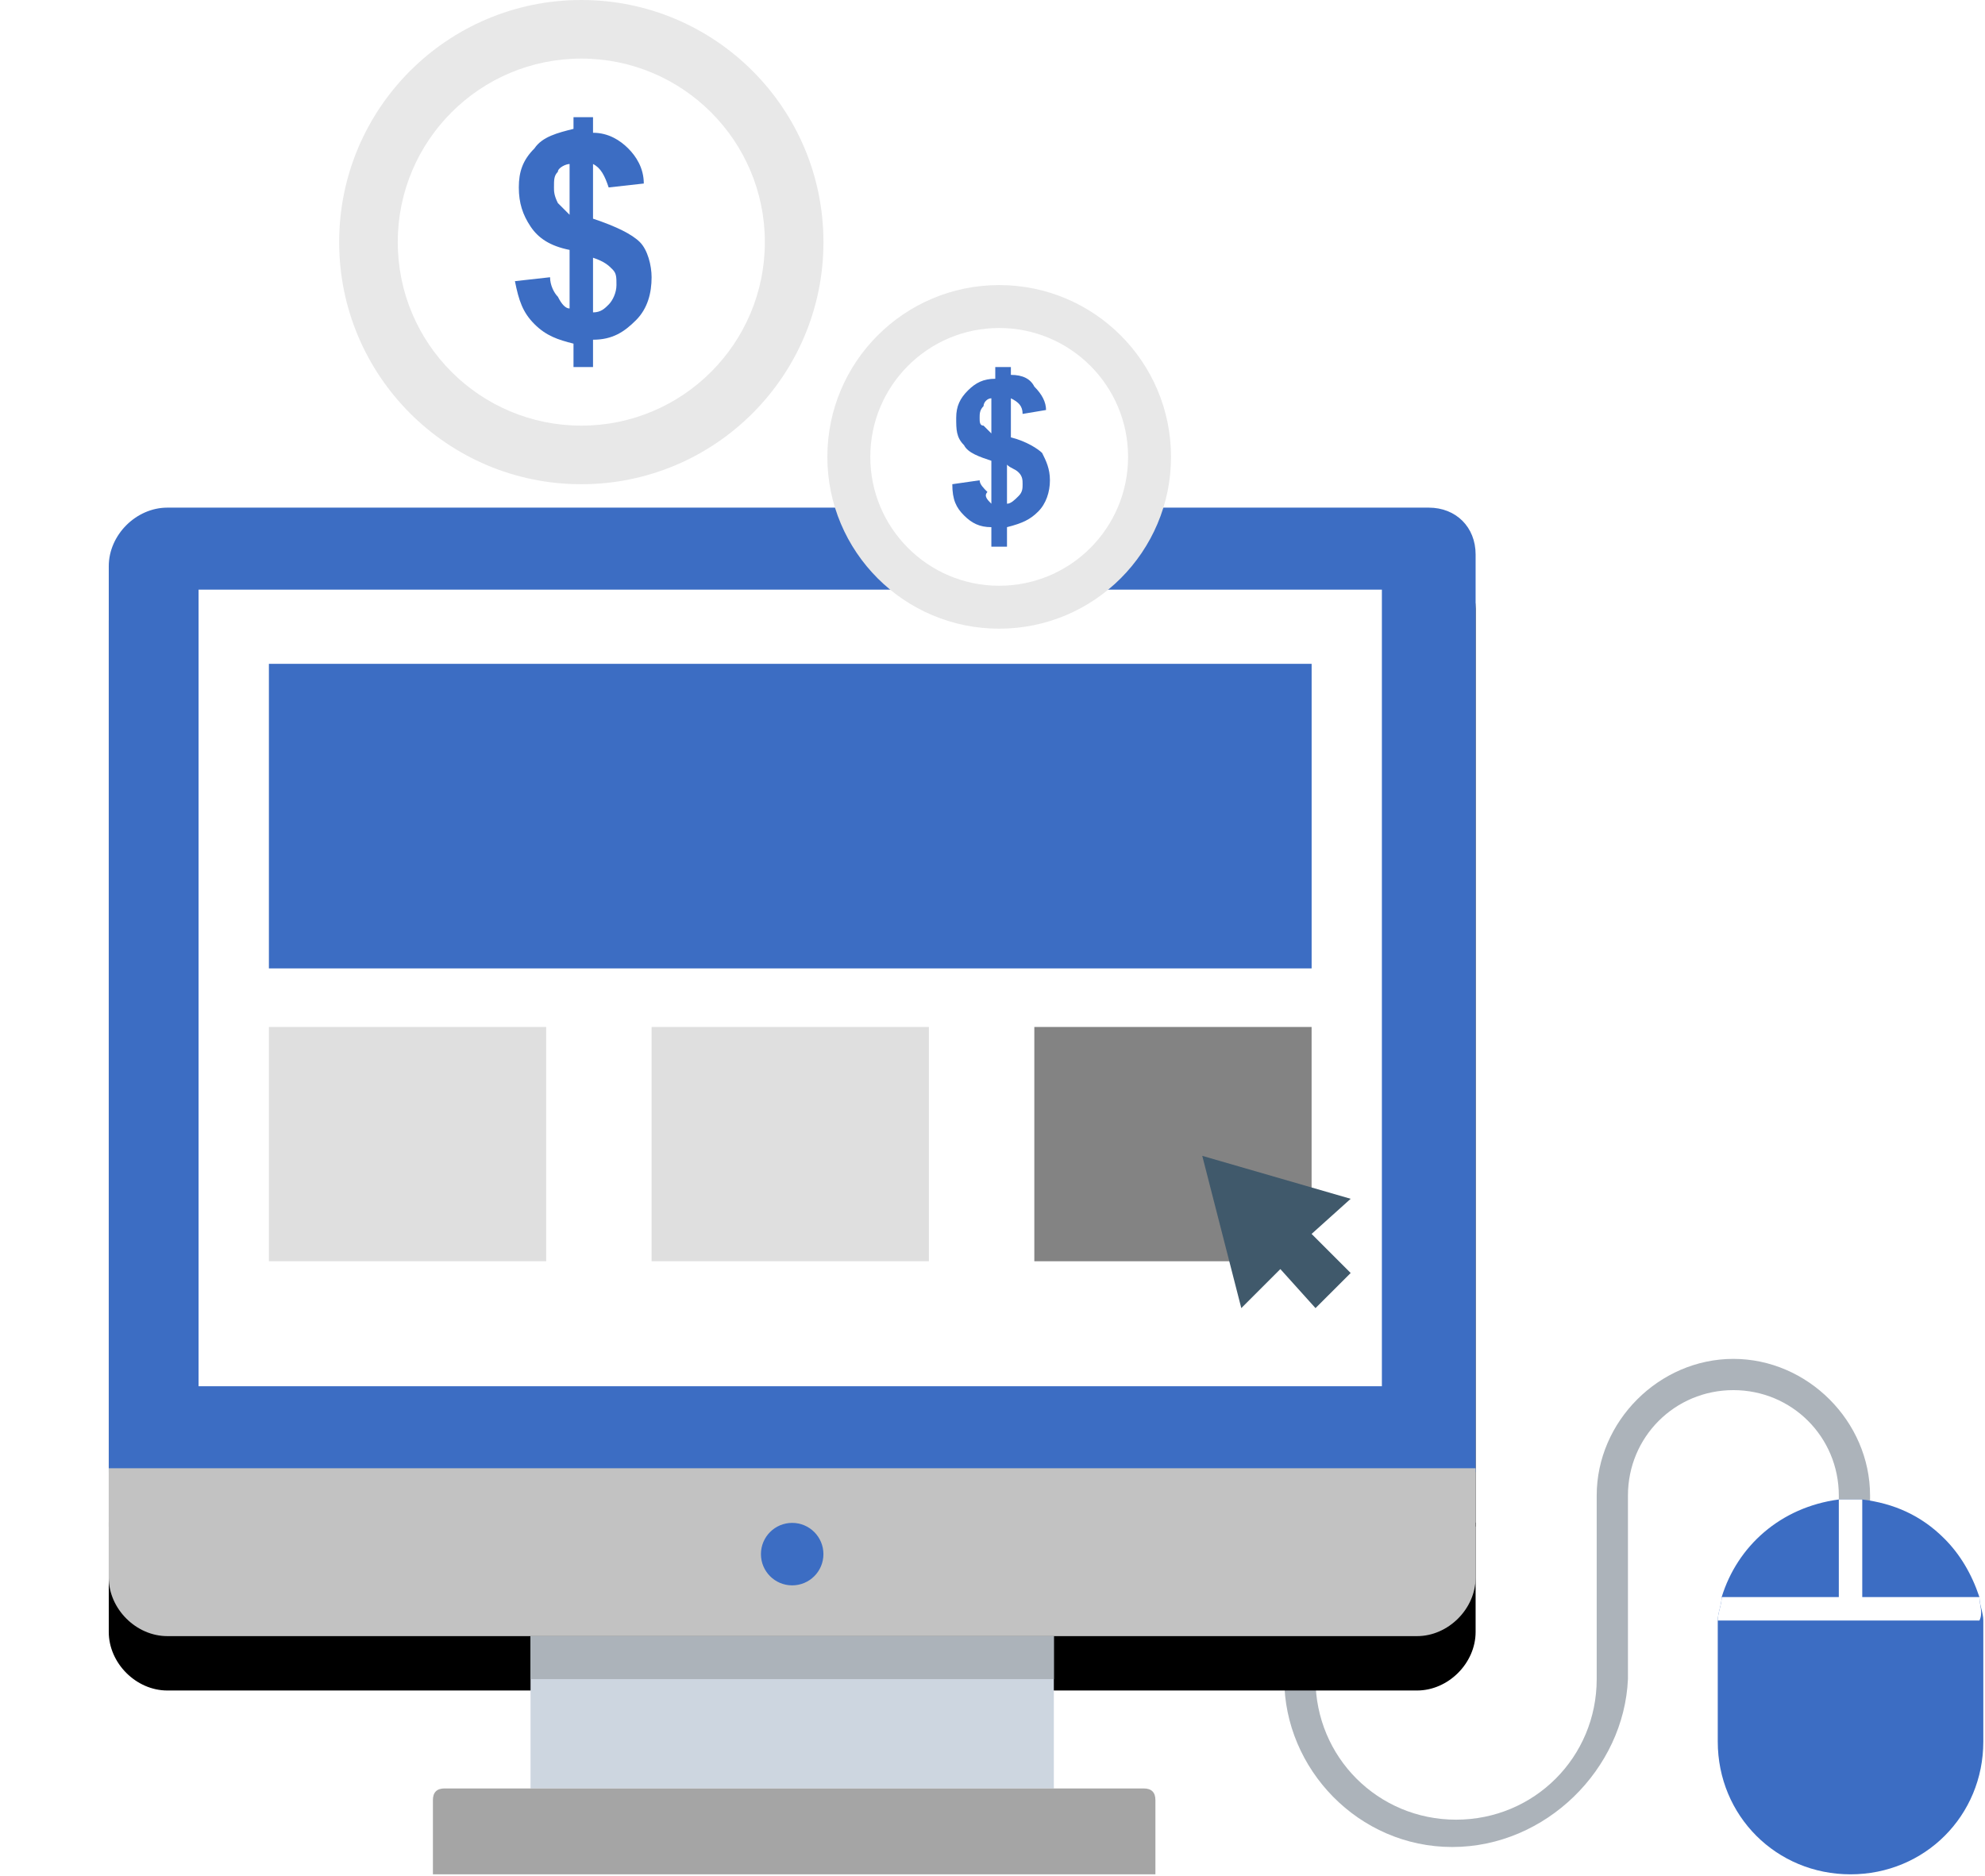
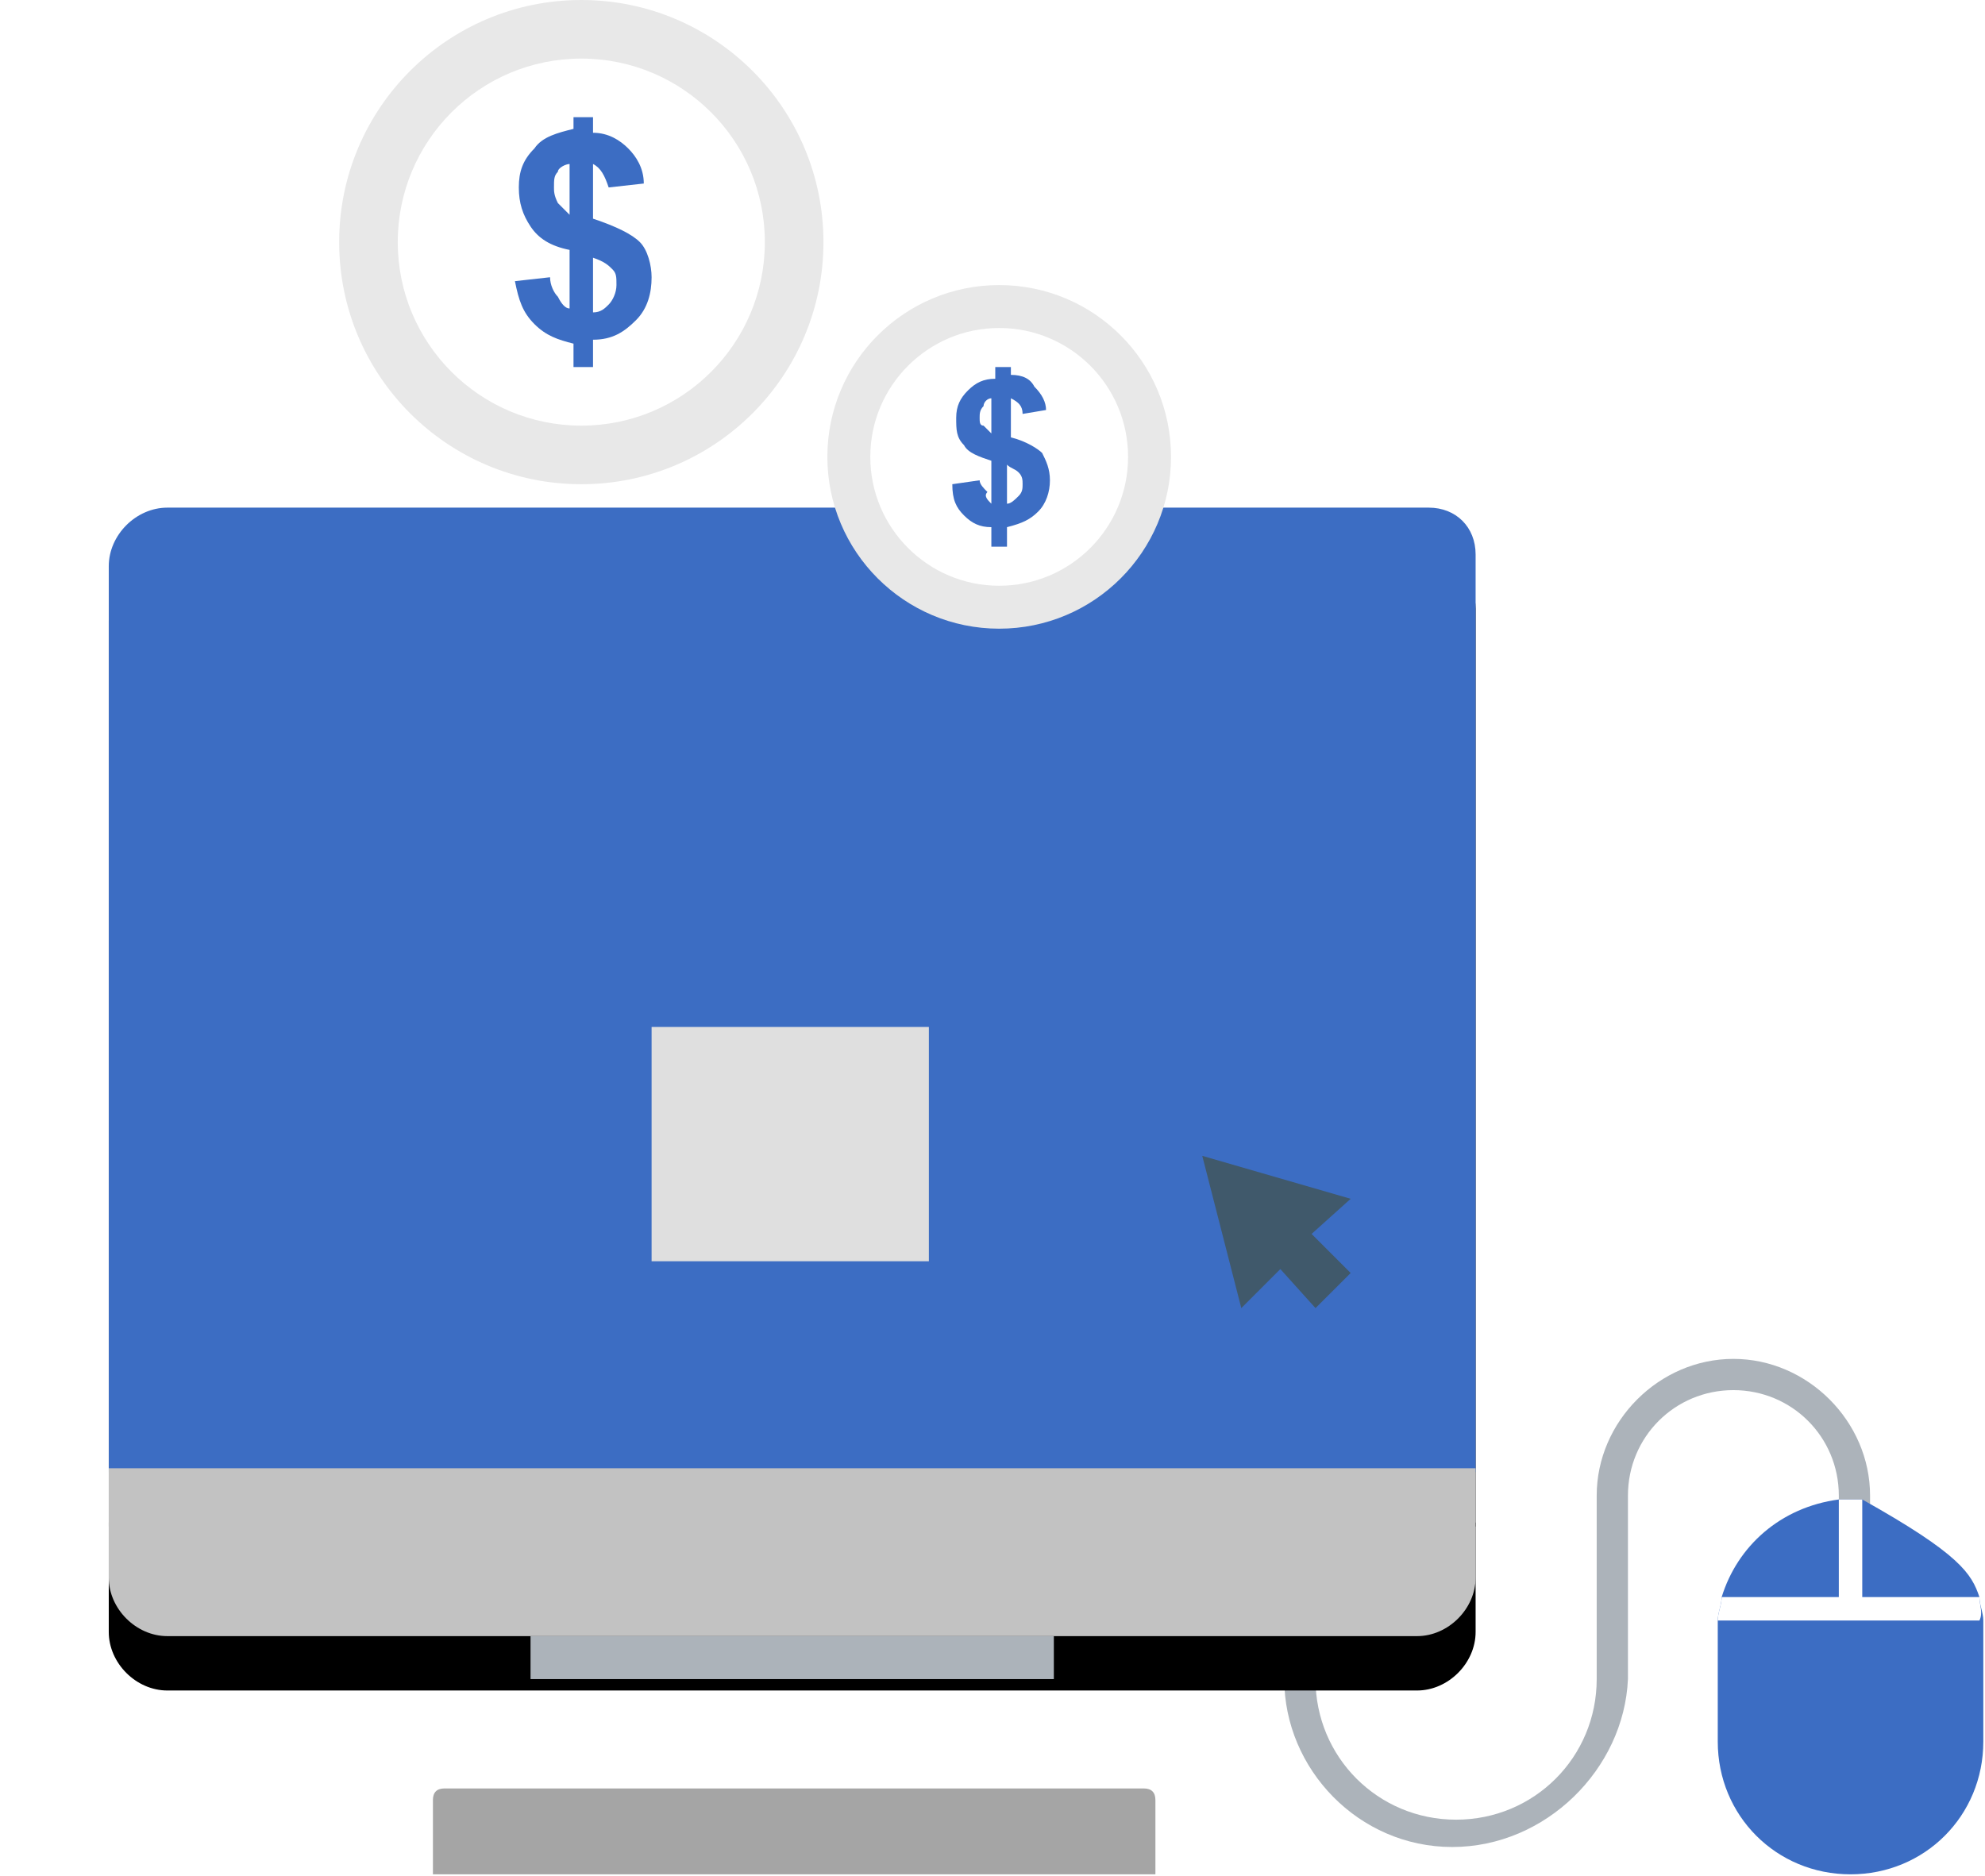
<svg xmlns="http://www.w3.org/2000/svg" xmlns:xlink="http://www.w3.org/1999/xlink" width="73px" height="69px" viewBox="0 0 73 69" version="1.1">
  <title>5</title>
  <desc>Created with Sketch.</desc>
  <defs>
    <path d="M48.544,18.671 L2.154,18.671 C1.005,18.671 0,19.676 0,20.825 L0,54.145 L50.267,54.145 L50.267,20.394 C50.267,19.389 49.549,18.671 48.544,18.671 Z" id="path-1" />
    <filter x="-13.9%" y="-14.1%" width="127.9%" height="139.5%" filterUnits="objectBoundingBox" id="filter-2">
      <feOffset dx="0" dy="2" in="SourceAlpha" result="shadowOffsetOuter1" />
      <feGaussianBlur stdDeviation="2" in="shadowOffsetOuter1" result="shadowBlurOuter1" />
      <feColorMatrix values="0 0 0 0 0   0 0 0 0 0   0 0 0 0 0  0 0 0 0.1 0" type="matrix" in="shadowBlurOuter1" />
    </filter>
    <path d="M0,54.002 L0,58.023 C0,59.172 1.005,60.177 2.154,60.177 L48.113,60.177 C49.262,60.177 50.267,59.172 50.267,58.023 L50.267,54.002 L0,54.002 Z" id="path-3" />
    <filter x="-13.9%" y="-81.0%" width="127.9%" height="326.7%" filterUnits="objectBoundingBox" id="filter-4">
      <feOffset dx="0" dy="2" in="SourceAlpha" result="shadowOffsetOuter1" />
      <feGaussianBlur stdDeviation="2" in="shadowOffsetOuter1" result="shadowBlurOuter1" />
      <feColorMatrix values="0 0 0 0 0   0 0 0 0 0   0 0 0 0 0  0 0 0 0.1 0" type="matrix" in="shadowBlurOuter1" />
    </filter>
  </defs>
  <g id="Page-1" stroke="none" stroke-width="1" fill="none" fill-rule="evenodd">
    <g id="04-2019-Themes" transform="translate(-186, -1196)" fill-rule="nonzero">
      <g id="5" transform="translate(190, 1196)">
        <g id="pay-per-click">
          <path d="M49.406,67.933 C45.959,67.933 43.23,65.061 43.23,61.757 L43.23,60.321 L44.379,60.321 L44.379,61.757 C44.379,64.63 46.677,66.928 49.549,66.928 C52.422,66.928 54.72,64.63 54.72,61.757 L54.72,55.007 C54.72,52.278 57.018,49.98 59.746,49.98 C62.475,49.98 64.773,52.278 64.773,55.007 L64.773,56.443 L63.624,56.443 L63.624,55.007 C63.624,52.853 61.901,51.129 59.746,51.129 C57.592,51.129 55.869,52.853 55.869,55.007 L55.869,61.757 C55.725,65.061 52.853,67.933 49.406,67.933 Z" id="Shape" fill="#ACB3BA" />
          <g id="Shape">
            <use fill="black" fill-opacity="1" filter="url(#filter-2)" xlink:href="#path-1" />
            <use fill="#3C6DC3" xlink:href="#path-1" />
          </g>
          <g id="Shape">
            <use fill="black" fill-opacity="1" filter="url(#filter-4)" xlink:href="#path-3" />
            <use fill="#C2C2C2" xlink:href="#path-3" />
          </g>
          <g id="Group" transform="translate(15.394, 55.942)">
-             <circle id="Oval" fill="#3C6DC3" cx="9.739" cy="1.219" r="1.149" />
-             <rect id="Rectangle-path" fill="#CDD6E0" x="0.117" y="4.235" width="19.245" height="5.601" />
-           </g>
+             </g>
          <path d="M38.347,68.938 L11.921,68.938 L11.921,66.209 C11.921,65.922 12.064,65.779 12.352,65.779 L38.06,65.779 C38.347,65.779 38.491,65.922 38.491,66.209 L38.491,68.938 L38.347,68.938 Z" id="Shape" fill="#A5A5A5" />
          <rect id="Rectangle-path" fill="#ACB3BA" x="15.511" y="60.177" width="19.245" height="1.58" />
-           <rect id="Rectangle-path" fill="#FFFFFF" x="3.303" y="21.687" width="43.517" height="29.299" />
          <rect id="Rectangle-path" fill="#3C6DC3" x="5.889" y="24.416" width="38.347" height="11.202" />
-           <rect id="Rectangle-path" fill="#DFDFDF" x="5.889" y="37.772" width="10.197" height="8.617" />
          <rect id="Rectangle-path" fill="#DFDFDF" x="19.963" y="37.772" width="10.197" height="8.617" />
-           <rect id="Rectangle-path" fill="#838383" x="34.038" y="37.772" width="10.197" height="8.617" />
          <polygon id="Shape" fill="#40596B" points="40.214 42.512 41.65 48.113 43.086 46.677 44.379 48.113 45.672 46.821 44.235 45.384 45.672 44.092" />
-           <path d="M68.938,60.034 L68.938,64.055 C68.938,66.784 66.784,68.938 64.055,68.938 C61.326,68.938 59.172,66.784 59.172,64.055 L59.172,60.034 C59.172,59.89 59.172,59.746 59.172,59.603 C59.172,59.316 59.316,59.028 59.316,58.741 C59.89,56.874 61.47,55.438 63.624,55.151 C63.768,55.151 63.911,55.151 64.055,55.151 C64.199,55.151 64.342,55.151 64.486,55.151 C65.635,55.294 66.64,55.725 67.502,56.587 C68.077,57.161 68.507,57.879 68.795,58.741 C68.795,59.028 68.938,59.316 68.938,59.603 C68.938,59.747 68.938,59.89 68.938,60.034 Z" id="Shape" fill="#3C6DC3" />
+           <path d="M68.938,60.034 L68.938,64.055 C68.938,66.784 66.784,68.938 64.055,68.938 C61.326,68.938 59.172,66.784 59.172,64.055 L59.172,60.034 C59.172,59.89 59.172,59.746 59.172,59.603 C59.172,59.316 59.316,59.028 59.316,58.741 C59.89,56.874 61.47,55.438 63.624,55.151 C63.768,55.151 63.911,55.151 64.055,55.151 C64.199,55.151 64.342,55.151 64.486,55.151 C68.077,57.161 68.507,57.879 68.795,58.741 C68.795,59.028 68.938,59.316 68.938,59.603 C68.938,59.747 68.938,59.89 68.938,60.034 Z" id="Shape" fill="#3C6DC3" />
          <path d="M68.795,58.741 L64.486,58.741 L64.486,55.151 C64.342,55.151 64.199,55.151 64.055,55.151 C63.911,55.151 63.768,55.151 63.624,55.151 L63.624,58.741 L59.316,58.741 C59.316,59.028 59.172,59.316 59.172,59.603 L68.795,59.603 C68.938,59.316 68.795,59.028 68.795,58.741 Z" id="Shape" fill="#FFFFFF" />
          <circle id="Oval" fill="#E8E8E8" cx="32.746" cy="16.804" r="6.319" />
          <circle id="Oval" fill="#FFFFFF" cx="32.746" cy="16.804" r="4.74" />
          <g id="Group" transform="translate(8.384, 0)">
            <path d="M24.074,18.527 L24.074,16.947 C23.643,16.804 23.212,16.66 23.069,16.373 C22.781,16.086 22.781,15.798 22.781,15.367 C22.781,14.937 22.925,14.649 23.212,14.362 C23.5,14.075 23.787,13.931 24.218,13.931 L24.218,13.5 L24.792,13.5 L24.792,13.788 C25.223,13.788 25.51,13.931 25.654,14.219 C25.941,14.506 26.085,14.793 26.085,15.08 L25.223,15.224 C25.223,14.937 25.079,14.793 24.792,14.649 L24.792,16.086 C25.367,16.229 25.797,16.516 25.941,16.66 C26.085,16.947 26.228,17.235 26.228,17.665 C26.228,18.096 26.085,18.527 25.797,18.814 C25.51,19.102 25.223,19.245 24.649,19.389 L24.649,20.107 L24.074,20.107 L24.074,19.389 C23.643,19.389 23.356,19.245 23.069,18.958 C22.781,18.671 22.638,18.383 22.638,17.809 L23.643,17.665 C23.643,17.809 23.787,17.953 23.93,18.096 C23.787,18.24 23.93,18.384 24.074,18.527 Z M24.074,14.649 C23.93,14.649 23.787,14.793 23.787,14.937 C23.643,15.08 23.643,15.224 23.643,15.368 C23.643,15.511 23.643,15.655 23.787,15.655 C23.93,15.799 23.93,15.799 24.074,15.942 L24.074,14.649 Z M24.649,18.527 C24.792,18.527 24.936,18.384 25.079,18.24 C25.223,18.096 25.223,17.953 25.223,17.809 C25.223,17.665 25.223,17.522 25.079,17.378 C24.936,17.234 24.792,17.234 24.649,17.091 L24.649,18.527 Z" id="Shape" fill="#3C6DC3" />
            <circle id="Oval" fill="#E8E8E8" cx="8.994" cy="8.905" r="8.905" />
          </g>
          <circle id="Oval" fill="#FFFFFF" cx="17.378" cy="8.905" r="6.75" />
          <path d="M16.947,11.346 L16.947,9.192 C16.229,9.048 15.798,8.761 15.511,8.33 C15.224,7.899 15.08,7.468 15.08,6.894 C15.08,6.319 15.224,5.889 15.655,5.458 C15.942,5.027 16.516,4.883 17.091,4.74 L17.091,4.309 L17.809,4.309 L17.809,4.883 C18.384,4.883 18.814,5.17 19.102,5.458 C19.389,5.745 19.676,6.176 19.676,6.75 L18.384,6.894 C18.24,6.463 18.096,6.176 17.809,6.032 L17.809,8.043 C18.671,8.33 19.245,8.618 19.532,8.905 C19.82,9.192 19.963,9.766 19.963,10.197 C19.963,10.772 19.82,11.346 19.389,11.777 C18.958,12.208 18.527,12.495 17.809,12.495 L17.809,13.5 L17.091,13.5 L17.091,12.639 C16.516,12.495 16.086,12.352 15.655,11.921 C15.224,11.49 15.08,11.059 14.937,10.341 L16.229,10.197 C16.229,10.485 16.373,10.772 16.517,10.915 C16.66,11.202 16.804,11.346 16.947,11.346 Z M16.947,6.032 C16.804,6.032 16.516,6.176 16.516,6.319 C16.373,6.463 16.373,6.607 16.373,6.894 C16.373,7.038 16.373,7.181 16.516,7.468 C16.66,7.612 16.804,7.756 16.947,7.899 L16.947,6.032 Z M17.809,11.49 C18.096,11.49 18.24,11.346 18.384,11.202 C18.527,11.059 18.671,10.772 18.671,10.484 C18.671,10.197 18.671,10.054 18.527,9.91 C18.384,9.766 18.24,9.623 17.809,9.479 C17.809,9.479 17.809,11.49 17.809,11.49 Z" id="Shape" fill="#3C6DC3" />
        </g>
      </g>
    </g>
  </g>
</svg>